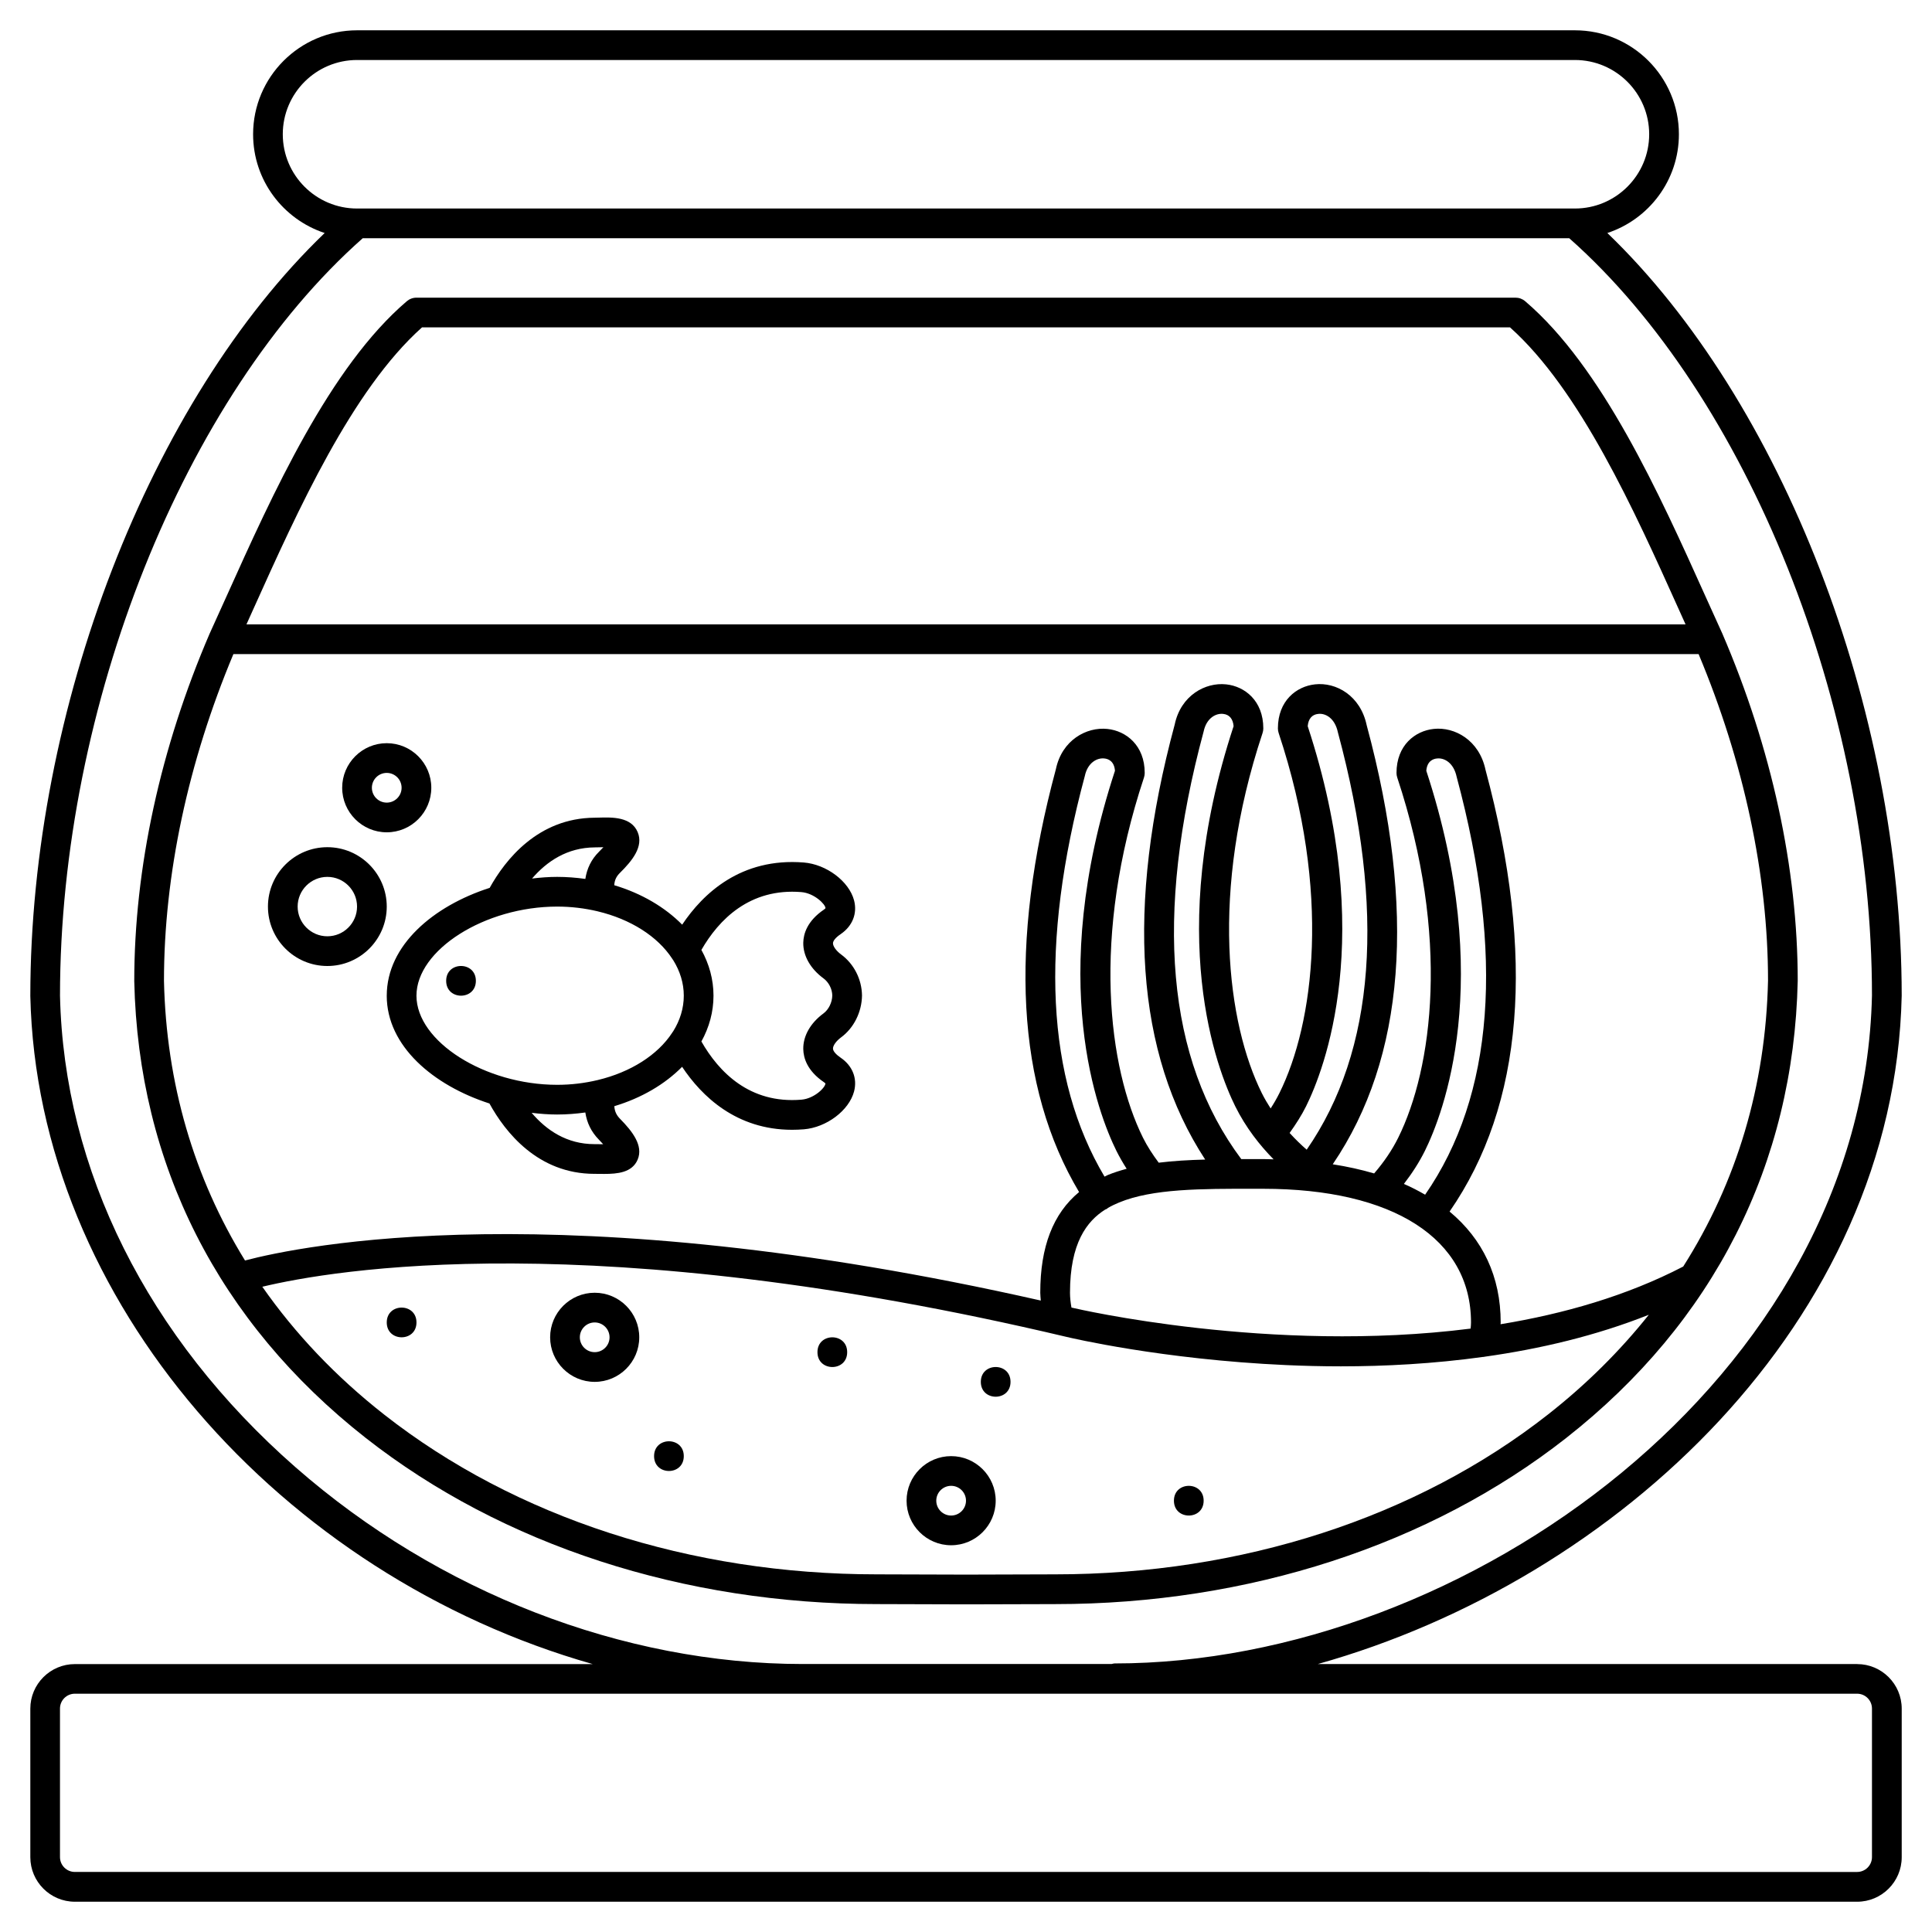
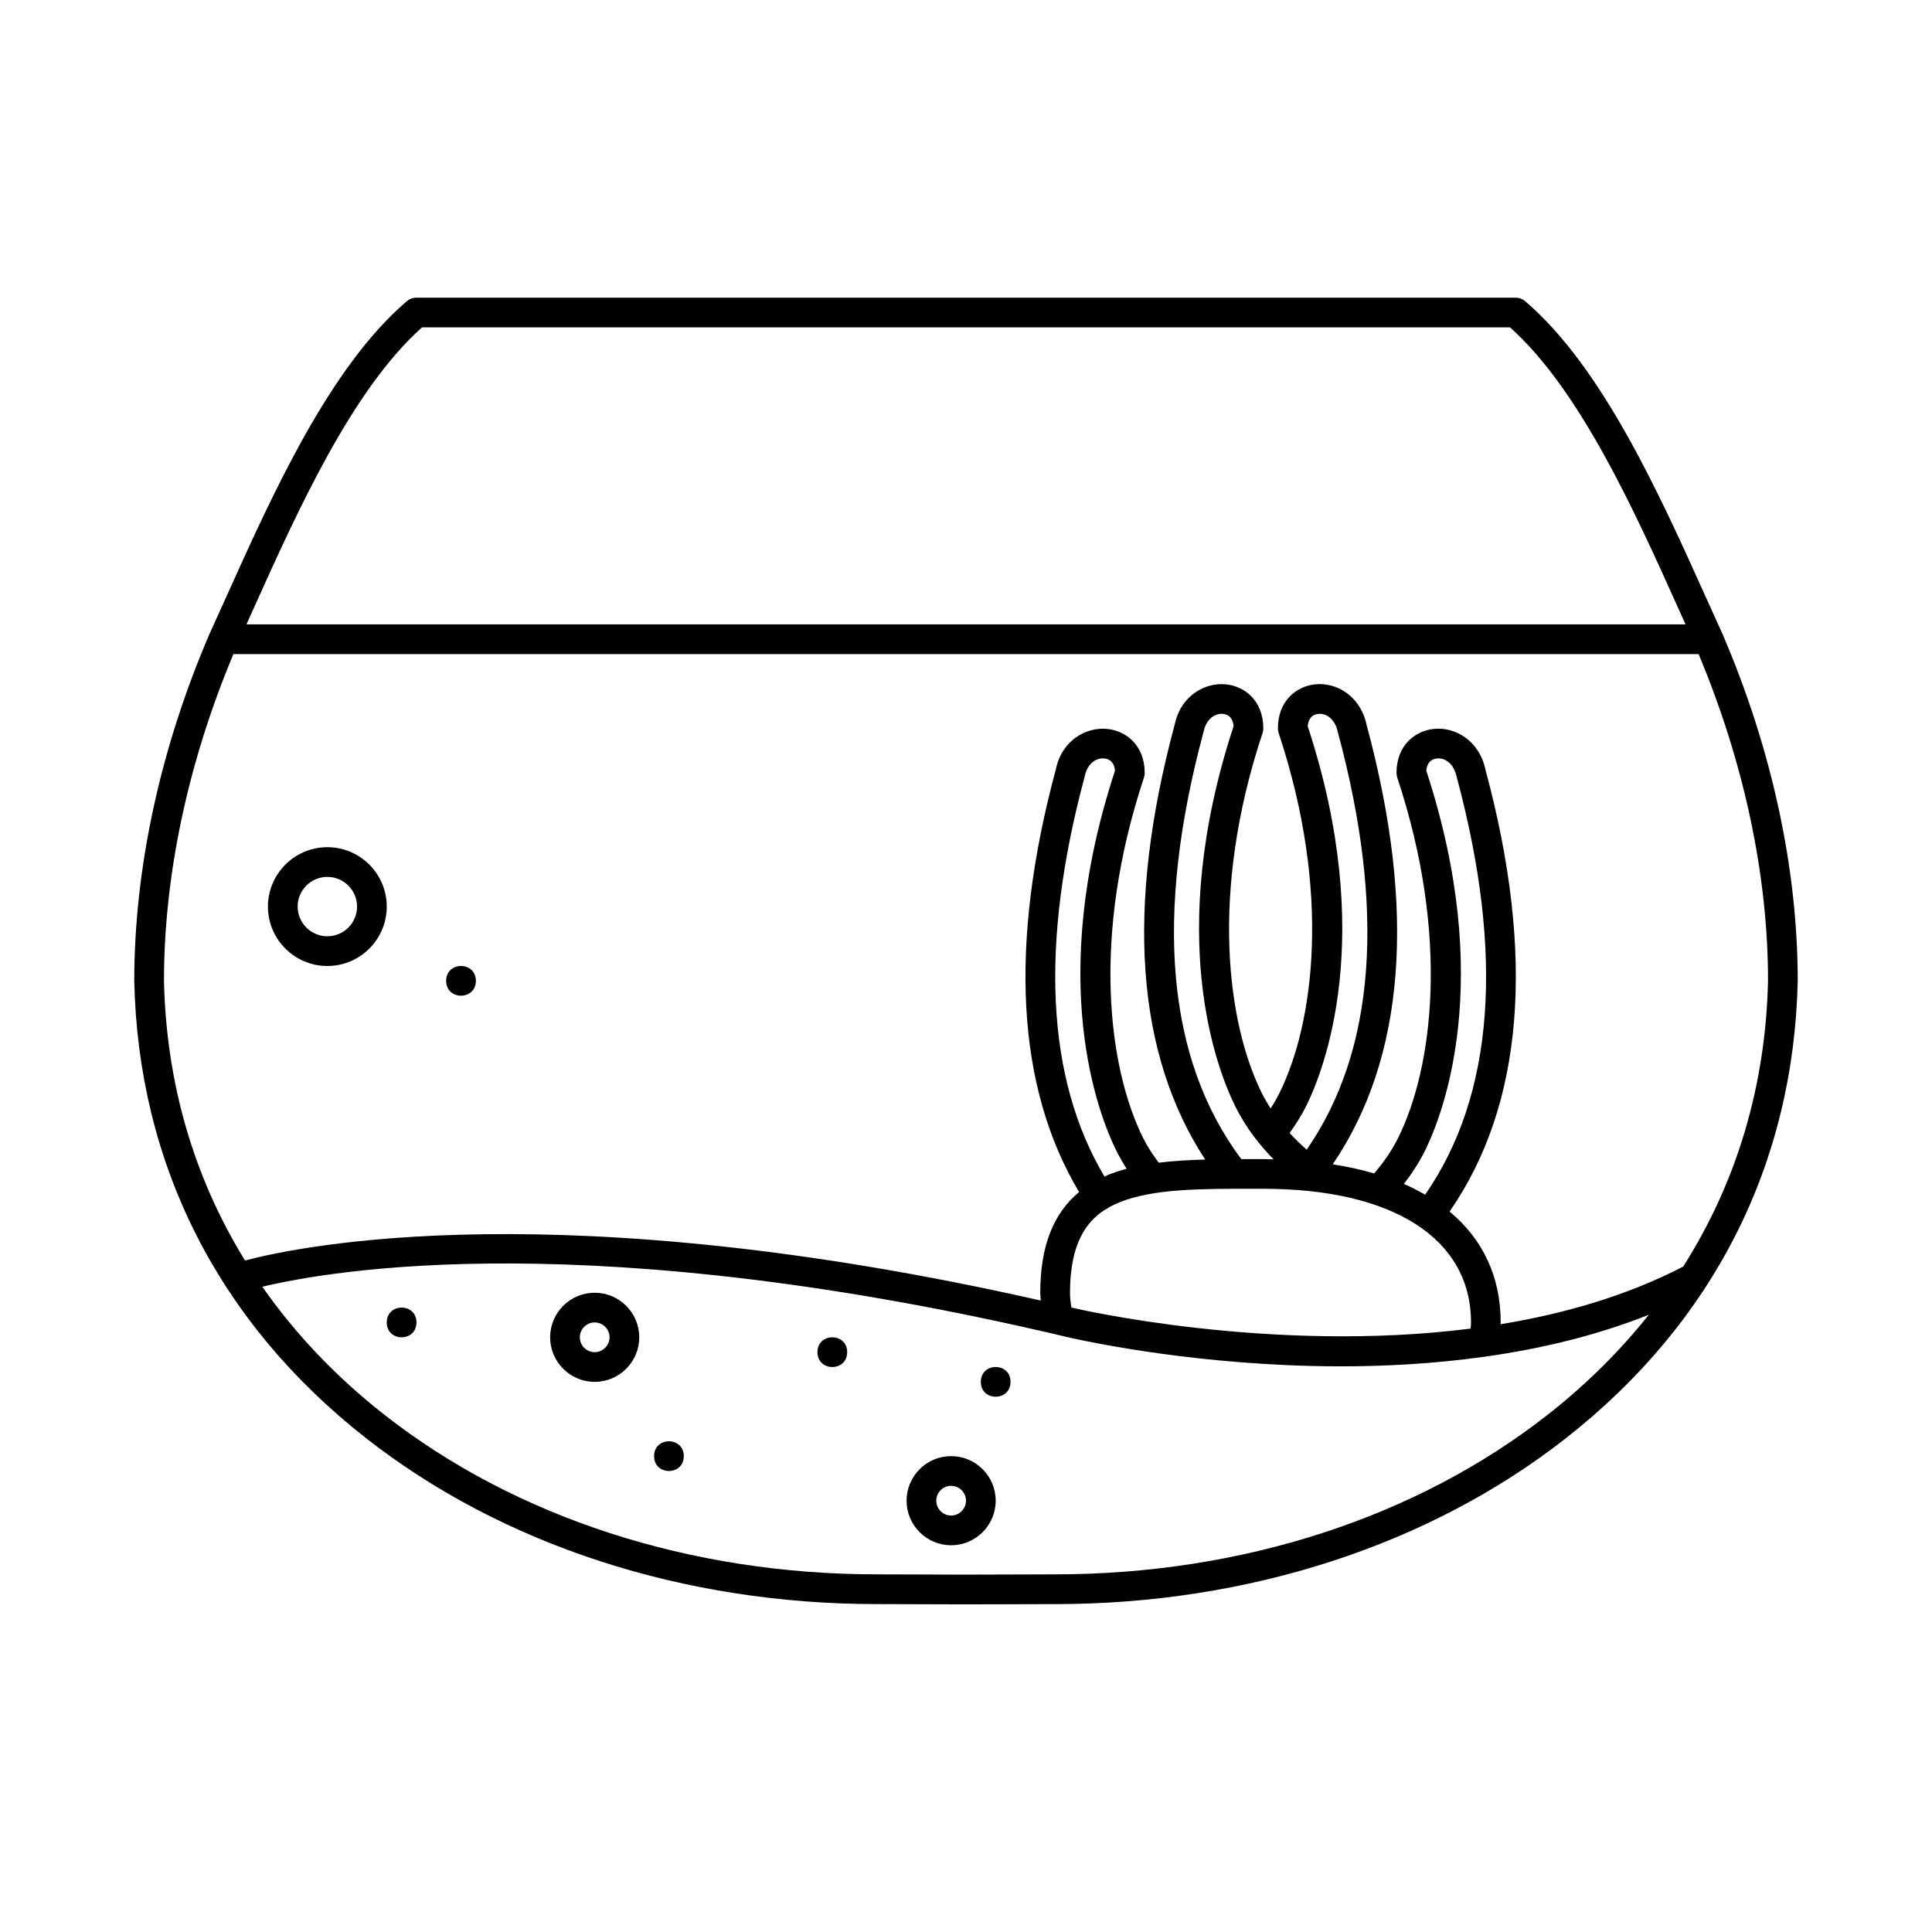
<svg xmlns="http://www.w3.org/2000/svg" fill="#000000" width="800px" height="800px" version="1.1" viewBox="144 144 512 512">
  <g>
-     <path d="m246.49 407.87c0 13.355 12.344 23.766 27.219 28.566 4.156 7.562 12.816 18.645 27.832 18.645h0.059l1.254 0.008c0.414 0.008 0.836 0.012 1.262 0.012 3.504 0 7.391-0.332 8.863-3.781 1.59-3.738-1.453-7.562-4.644-10.805-0.871-0.887-1.449-1.887-1.535-3.367 7.195-2.156 13.391-5.801 17.965-10.434 5.184 7.789 14.344 16.691 29.145 16.691 1.008 0 2.043-0.043 3.106-0.125 6.012-0.488 11.98-4.984 13.316-10.02 0.918-3.477-0.406-6.824-3.547-8.961-1.281-0.875-2.023-1.75-2.035-2.414-0.016-0.809 0.871-2.031 2.148-2.973 3.352-2.465 5.481-6.672 5.543-11.098-0.062-4.305-2.133-8.371-5.543-10.875-1.277-0.941-2.164-2.164-2.148-2.973 0.012-0.66 0.75-1.543 2.035-2.414 3.141-2.137 4.465-5.492 3.547-8.961-1.336-5.039-7.305-9.531-13.316-10.02-16.637-1.332-26.699 8.195-32.234 16.473-4.582-4.644-10.789-8.297-18-10.453 0.086-1.461 0.652-2.434 1.516-3.281 3.234-3.191 6.316-6.969 4.684-10.809-1.723-4.051-6.707-3.934-10.324-3.824l-1.086 0.023c-14.984 0.105-23.645 11.102-27.805 18.594-14.898 4.785-27.273 15.203-27.273 28.574zm56.234 38.164c0.438 0.445 0.812 0.844 1.125 1.195-0.328-0.004-0.633-0.008-0.902-0.008l-1.363-0.012h-0.043c-7.363 0-12.758-3.719-16.648-8.301 2.262 0.277 4.527 0.449 6.762 0.449 2.551 0 5.043-0.199 7.465-0.539 0.41 2.695 1.535 5.109 3.606 7.215zm53.656-65.617c3.422 0.277 6.406 3.262 6.383 4.262-0.02 0.039-0.137 0.18-0.41 0.371-4.449 3.027-5.434 6.441-5.477 8.773-0.062 3.461 1.891 6.906 5.356 9.453 1.41 1.039 2.301 2.816 2.332 4.531-0.027 1.844-0.965 3.75-2.332 4.758-3.469 2.547-5.418 5.996-5.356 9.453 0.043 2.336 1.027 5.75 5.477 8.773 0.273 0.188 0.379 0.34 0.395 0.301 0.043 1.066-2.945 4.055-6.363 4.332-13.723 1.152-21.898-7.348-26.508-15.422 2.062-3.731 3.207-7.832 3.207-12.133 0-4.297-1.145-8.398-3.207-12.133 4.617-8.02 12.812-16.445 26.504-15.32zm-34.258 17.613c0.098 0.141 0.172 0.293 0.289 0.422 1.793 2.887 2.801 6.066 2.801 9.418 0 3.344-1.008 6.531-2.797 9.414-0.113 0.125-0.188 0.273-0.285 0.414-3.832 5.863-10.969 10.434-19.738 12.527-0.035 0.008-0.062 0.02-0.098 0.023-3.348 0.793-6.914 1.238-10.633 1.238-19.172 0-37.297-11.48-37.297-23.617 0-12.137 18.125-23.617 37.297-23.617 3.707 0 7.269 0.445 10.609 1.227 0.043 0.008 0.082 0.023 0.121 0.031 8.762 2.094 15.891 6.656 19.73 12.52zm-20.5-29.465 1.234-0.023c0.285-0.008 0.652-0.02 1.051-0.023-0.32 0.348-0.691 0.738-1.141 1.18-2.082 2.051-3.231 4.496-3.644 7.223-2.422-0.34-4.91-0.539-7.461-0.539-2.203 0-4.438 0.168-6.664 0.438 3.898-4.527 9.285-8.207 16.625-8.254z" />
    <path d="m270.11 403.93c0 5.25-7.871 5.25-7.871 0 0-5.246 7.871-5.246 7.871 0" />
    <path d="m559.08 525.06c39.047-30.652 60.262-72.504 61.336-121.12 0-29.852-6.91-61.68-19.988-92.051-0.004-0.004-0.004-0.012-0.008-0.016-0.004-0.004-0.004-0.012-0.008-0.016-0.012-0.027-0.023-0.059-0.035-0.082-1.438-3.133-2.926-6.43-4.461-9.848-12.172-27.031-27.312-60.676-47.73-78.098-0.711-0.613-1.617-0.945-2.551-0.945h-291.27c-0.938 0-1.844 0.336-2.555 0.941-20.422 17.422-35.566 51.066-47.73 78.098-1.535 3.418-3.023 6.715-4.496 9.93-0.004 0.004-0.004 0.012-0.008 0.016-0.004 0.004-0.004 0.012-0.008 0.016-13.078 30.375-19.988 62.203-19.988 92.141 1.074 48.531 22.285 90.387 61.34 121.04 36.184 28.395 84.289 44.035 135.45 44.035l23.641 0.07 23.602-0.066c51.168 0 99.281-15.641 135.46-44.035zm-303.23-294.31h288.31c18.555 16.57 32.965 48.582 44.582 74.398 0.66 1.469 1.309 2.902 1.949 4.32h-381.38c0.641-1.422 1.285-2.856 1.949-4.32 11.621-25.816 26.031-57.828 44.586-74.398zm-49.992 86.594h388.29c12.012 28.688 18.398 58.562 18.398 86.504-0.617 27.91-8.301 53.48-22.477 75.801-14.992 7.777-31.645 12.539-48.406 15.289 0.008-0.16 0.035-0.316 0.035-0.477 0-12.156-4.766-22.094-13.543-29.383 19.59-28.277 22.816-67.672 9.523-117.06-1.656-7.887-8.195-11.445-13.715-10.848-4.918 0.512-9.875 4.312-9.875 11.66 0 0.422 0.066 0.84 0.199 1.234 14.051 42.355 9.348 77.059 0.27 95.418-1.637 3.305-3.801 6.484-6.398 9.492-3.426-1.004-7.082-1.82-10.969-2.426 19.164-28.215 22.211-67.363 9-116.34-1.66-7.883-8.117-11.465-13.684-10.848-4.902 0.512-9.848 4.316-9.848 11.664 0 0.422 0.066 0.844 0.199 1.238 14.059 42.301 9.324 77.02 0.207 95.41-0.68 1.375-1.465 2.734-2.332 4.078-0.832-1.297-1.629-2.641-2.348-4.078-9.117-18.391-13.852-53.109 0.207-95.41 0.133-0.402 0.199-0.82 0.199-1.238 0-7.344-4.949-11.152-9.848-11.66-5.543-0.598-12.023 2.965-13.629 10.633-13.059 48.445-10.32 87.168 8.074 115.3-4.34 0.113-8.461 0.352-12.316 0.828-1.617-2.176-3.062-4.387-4.176-6.633-9.086-18.355-13.785-53.059 0.266-95.418 0.133-0.402 0.199-0.816 0.199-1.234 0-7.344-4.961-11.148-9.871-11.66-5.559-0.598-12.059 2.965-13.664 10.637-12.539 46.609-10.441 84.273 6.144 112.09-6.894 5.703-10.289 14.504-10.289 26.684 0 0.684 0.094 1.379 0.141 2.07-127.51-28.855-196.32-14.465-210.89-10.617-13.527-21.93-20.875-46.914-21.477-74.109 0-28.051 6.398-57.957 18.398-86.59zm222.61 173.29c-0.176-0.043-0.344-0.078-0.52-0.117-0.23-1.309-0.387-2.609-0.387-3.926 0-13.156 4.457-18.969 9.34-22.047 0.172-0.078 0.352-0.133 0.516-0.238 0.07-0.047 0.109-0.125 0.176-0.176 1.004-0.578 2.016-1.059 3.004-1.465 8.863-3.644 21.551-3.652 36.105-3.625h2.027c34.508 0 55.105 13.242 55.105 35.426 0 0.531-0.051 1.078-0.109 1.629-52.992 6.731-104.54-5.293-105.26-5.461zm9.141-35.254c-0.32 0.129-0.582 0.309-0.895 0.445-15.426-25.918-17.23-61.531-5.223-106.18 0.73-3.484 3.215-4.875 5.195-4.641 0.984 0.098 2.59 0.668 2.793 3.258-18.297 55.773-4.352 91.164 0.375 100.71 0.797 1.605 1.715 3.199 2.723 4.769-1.711 0.469-3.387 0.992-4.969 1.637zm48.152-11.129c1.652-2.309 3.168-4.664 4.367-7.078 4.742-9.57 18.734-45.016 0.43-100.72 0.156-1.938 1.125-3.09 2.769-3.258 1.973-0.242 4.434 1.156 5.219 4.848 12.719 47.188 9.906 84.359-8.258 110.64-1.461-1.273-2.992-2.75-4.527-4.434zm-4.246 6.988c-0.934-0.016-1.832-0.07-2.785-0.07h-2.016c-1.277 0-2.516 0.004-3.762 0.004-19.742-26.414-23.145-64.449-9.969-113.34 0.734-3.484 3.199-4.863 5.164-4.641 1.645 0.168 2.613 1.324 2.769 3.258-18.305 55.703-4.312 91.148 0.43 100.72 2.82 5.691 6.539 10.379 10.168 14.066zm34.535 6.512c2.172-2.809 4.062-5.738 5.566-8.773 4.727-9.547 18.668-44.949 0.371-100.71 0.203-2.59 1.812-3.16 2.793-3.258 1.992-0.246 4.465 1.156 5.246 4.848 12.715 47.242 9.867 84.457-8.352 110.75-1.77-1.02-3.625-1.992-5.625-2.856zm-116.03 103.54-23.629-0.07c-49.418 0-95.797-15.039-130.6-42.355-12.832-10.07-23.586-21.434-32.273-33.863 18.496-4.445 87.703-16.422 213.12 13.289 1.016 0.242 25.289 5.992 58.195 7.473 4.566 0.203 9.426 0.332 14.512 0.332 11.676 0 24.531-0.672 37.691-2.496 0.016 0 0.035 0.008 0.051 0.008 0.156 0 0.305-0.059 0.457-0.078 14.516-2.043 29.367-5.519 43.41-11.102-7.609 9.547-16.5 18.414-26.73 26.438-34.801 27.312-81.184 42.355-130.61 42.355z" />
    <path d="m230.75 400c8.684 0 15.742-7.062 15.742-15.742 0-8.684-7.062-15.742-15.742-15.742-8.684 0-15.742 7.062-15.742 15.742 0 8.68 7.059 15.742 15.742 15.742zm0-23.617c4.34 0 7.871 3.531 7.871 7.871s-3.531 7.871-7.871 7.871-7.871-3.531-7.871-7.871 3.531-7.871 7.871-7.871z" />
-     <path d="m246.49 364.57c6.512 0 11.809-5.297 11.809-11.809s-5.297-11.809-11.809-11.809c-6.512 0-11.809 5.297-11.809 11.809 0.004 6.512 5.301 11.809 11.809 11.809zm0-15.742c2.168 0 3.938 1.762 3.938 3.938 0 2.172-1.766 3.938-3.938 3.938-2.168 0-3.938-1.762-3.938-3.938 0.004-2.176 1.77-3.938 3.938-3.938z" />
-     <path d="m636.16 584.99h-142.93c79.41-22.281 152.83-90.766 154.74-177.12 0-76.086-31.781-157.71-78.008-202.12 10.996-3.621 18.965-13.973 18.965-26.168 0-15.188-12.359-27.551-27.551-27.551h-322.75c-15.191 0-27.551 12.363-27.551 27.551 0 12.195 7.969 22.547 18.969 26.168-46.23 44.414-78.008 126.04-78.008 202.21 1.793 80.93 66.688 153.65 149.04 177.04h-137.23c-6.512 0-11.809 5.297-11.809 11.809v39.359c0 6.512 5.297 11.809 11.809 11.809h472.32c6.512 0 11.809-5.297 11.809-11.809v-39.359c0.004-6.512-5.297-11.809-11.805-11.809zm-417.22-405.41c0-10.852 8.828-19.68 19.68-19.68h322.75c10.852 0 19.68 8.828 19.68 19.68 0 10.852-8.828 19.68-19.68 19.68h-322.75c-10.852 0-19.68-8.828-19.68-19.68zm3.391 353.27c-39.234-34.375-61.406-78.789-62.43-124.98 0-76.648 32.938-158.9 80.23-200.74h319.73c47.297 41.836 80.23 124.09 80.23 200.65-2.242 101.34-107.83 177.05-200.74 177.05-0.273 0-0.508 0.102-0.762 0.152h-81.891c-47.57 0-96.551-19.004-134.37-52.137zm417.76 103.3c0 2.172-1.766 3.938-3.938 3.938l-472.32-0.004c-2.168 0-3.938-1.762-3.938-3.938v-39.359c0-2.172 1.766-3.938 3.938-3.938h472.32c2.168 0 3.938 1.762 3.938 3.938z" />
    <path d="m301.6 486.59c-6.512 0-11.809 5.297-11.809 11.809 0 6.512 5.297 11.809 11.809 11.809 6.512 0 11.809-5.297 11.809-11.809 0-6.512-5.297-11.809-11.809-11.809zm0 15.746c-2.168 0-3.938-1.762-3.938-3.938 0-2.172 1.766-3.938 3.938-3.938 2.168 0 3.938 1.762 3.938 3.938 0 2.172-1.77 3.938-3.938 3.938z" />
    <path d="m254.37 494.46c0 5.25-7.875 5.25-7.875 0 0-5.246 7.875-5.246 7.875 0" />
-     <path d="m462.98 541.7c0 5.246-7.875 5.246-7.875 0 0-5.25 7.875-5.25 7.875 0" />
    <path d="m411.8 510.21c0 5.246-7.871 5.246-7.871 0 0-5.25 7.871-5.25 7.871 0" />
    <path d="m325.21 529.89c0 5.25-7.871 5.25-7.871 0 0-5.246 7.871-5.246 7.871 0" />
    <path d="m396.06 529.89c-6.512 0-11.809 5.297-11.809 11.809 0 6.512 5.297 11.809 11.809 11.809s11.809-5.297 11.809-11.809c0-6.512-5.297-11.809-11.809-11.809zm0 15.746c-2.168 0-3.938-1.762-3.938-3.938 0-2.172 1.766-3.938 3.938-3.938 2.168 0 3.938 1.762 3.938 3.938 0 2.172-1.77 3.938-3.938 3.938z" />
    <path d="m368.51 502.34c0 5.246-7.875 5.246-7.875 0 0-5.25 7.875-5.25 7.875 0" />
  </g>
</svg>